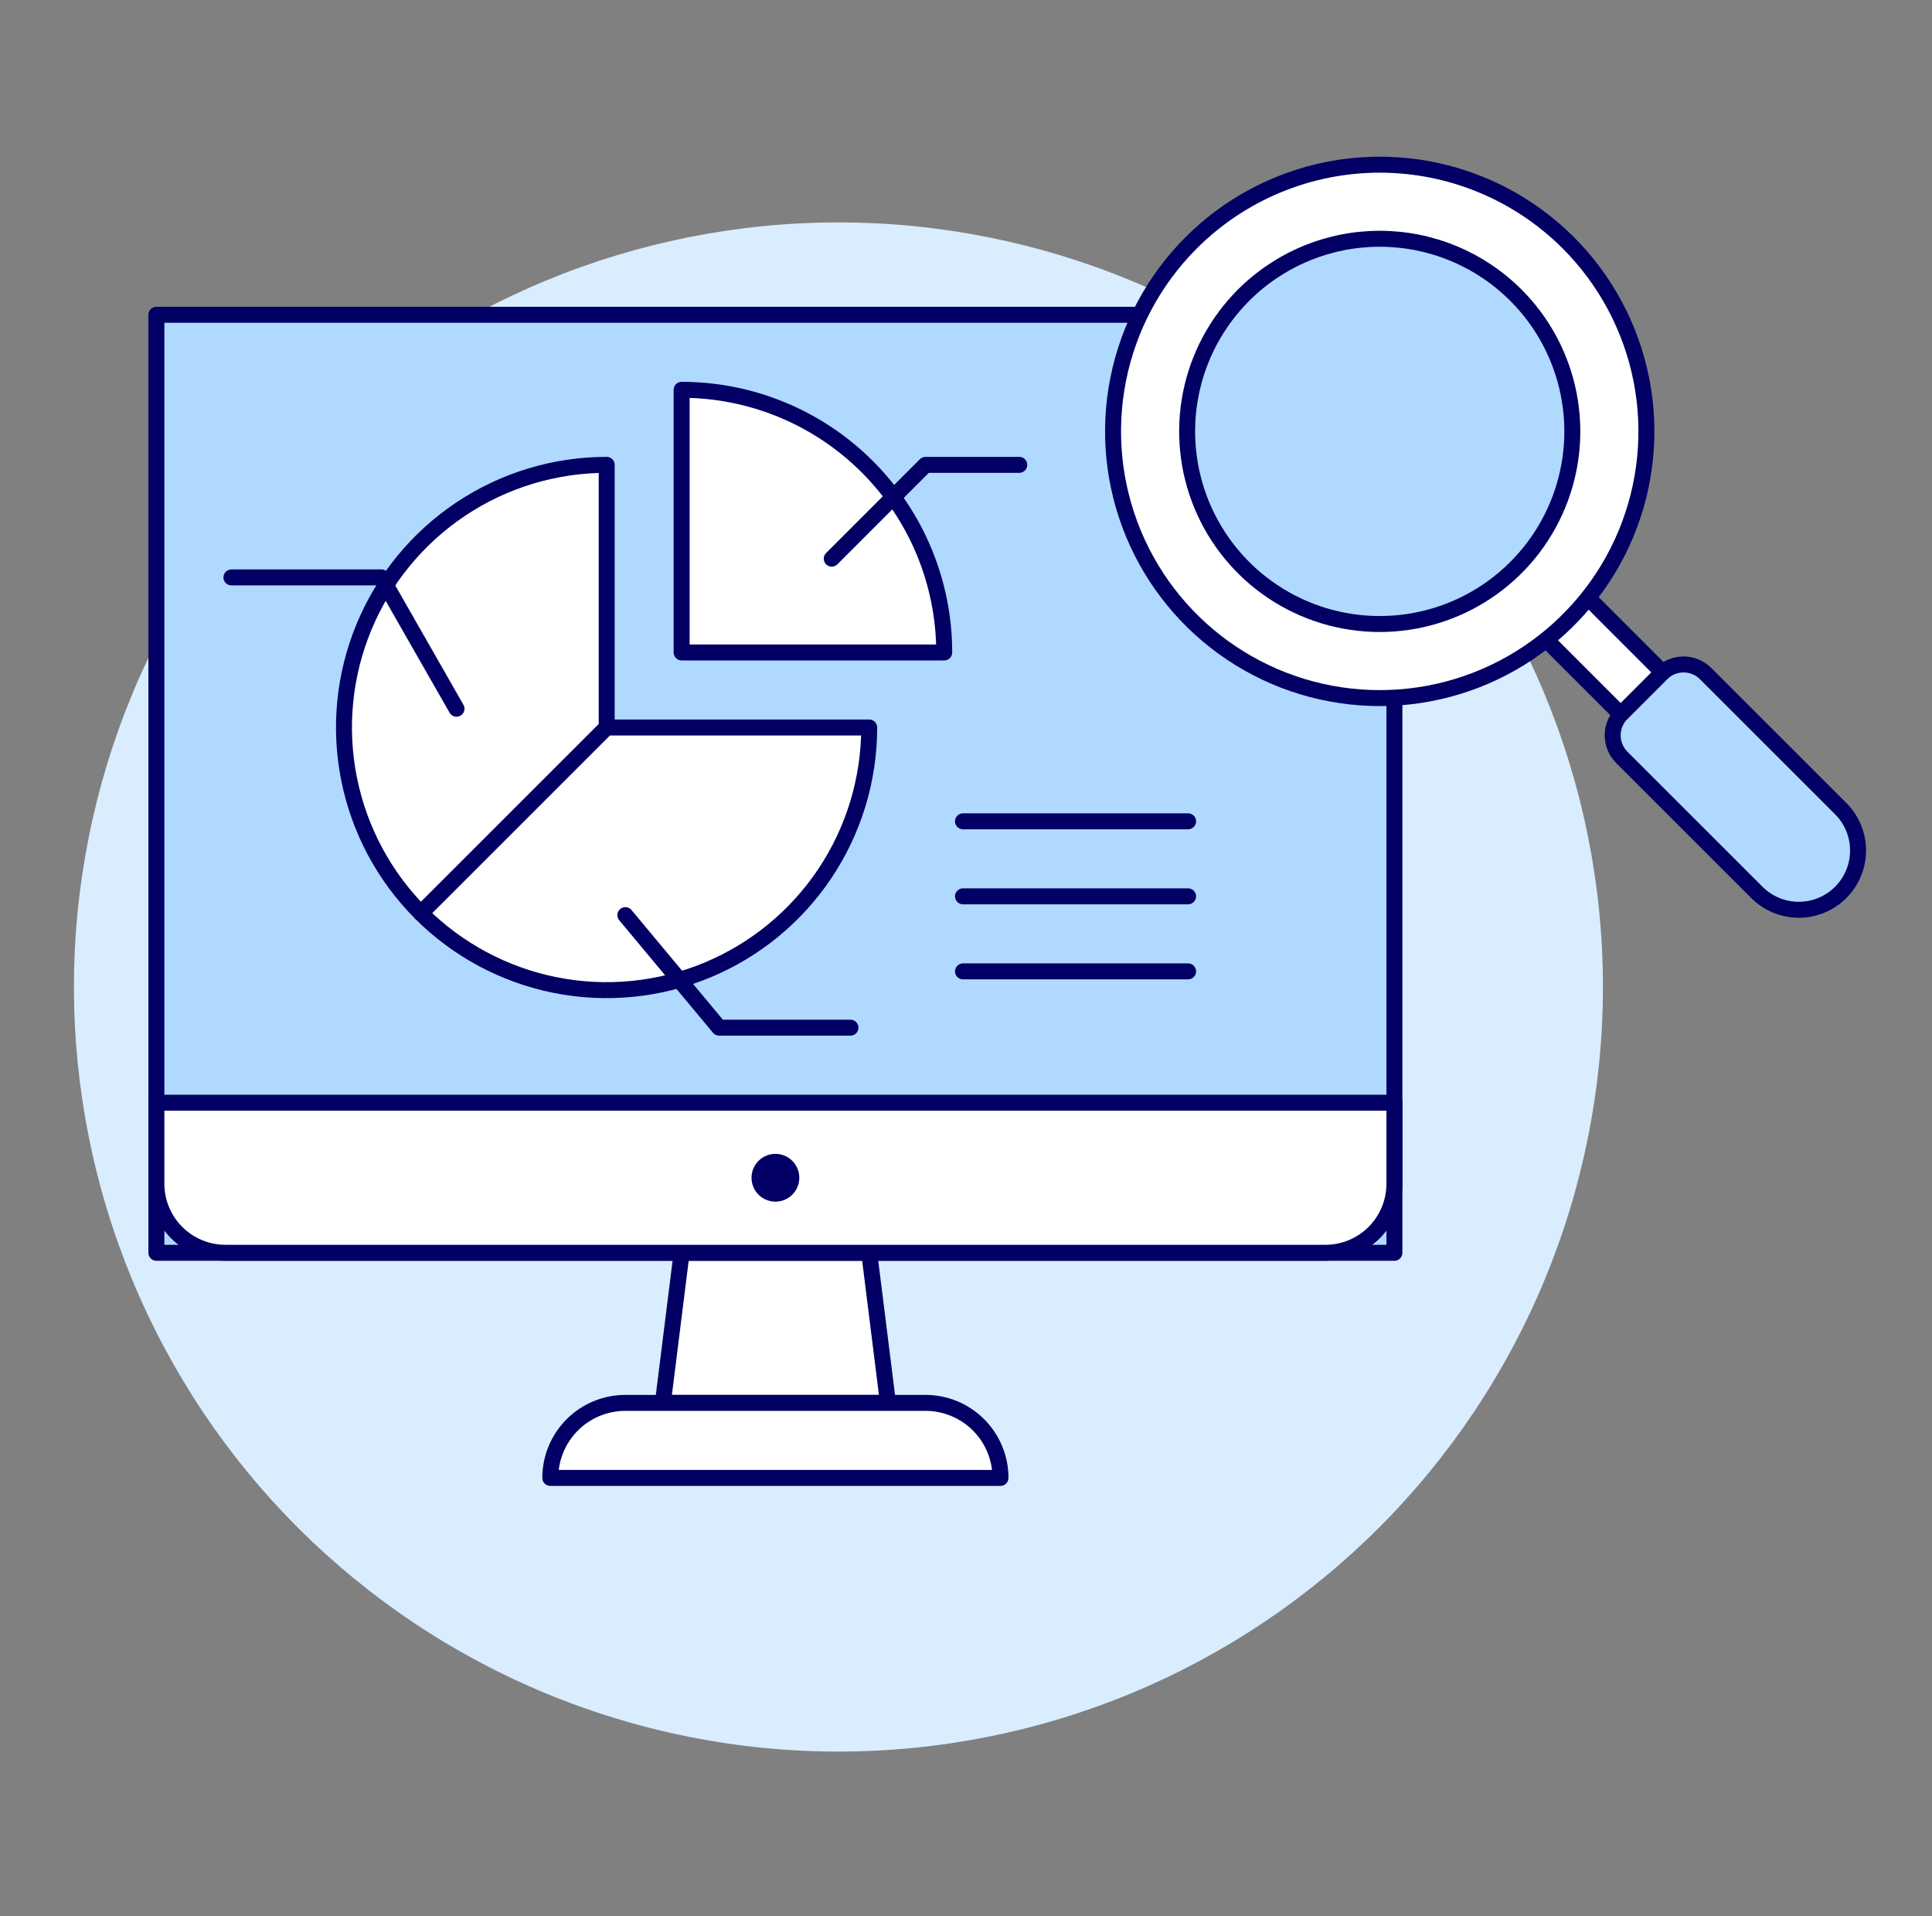
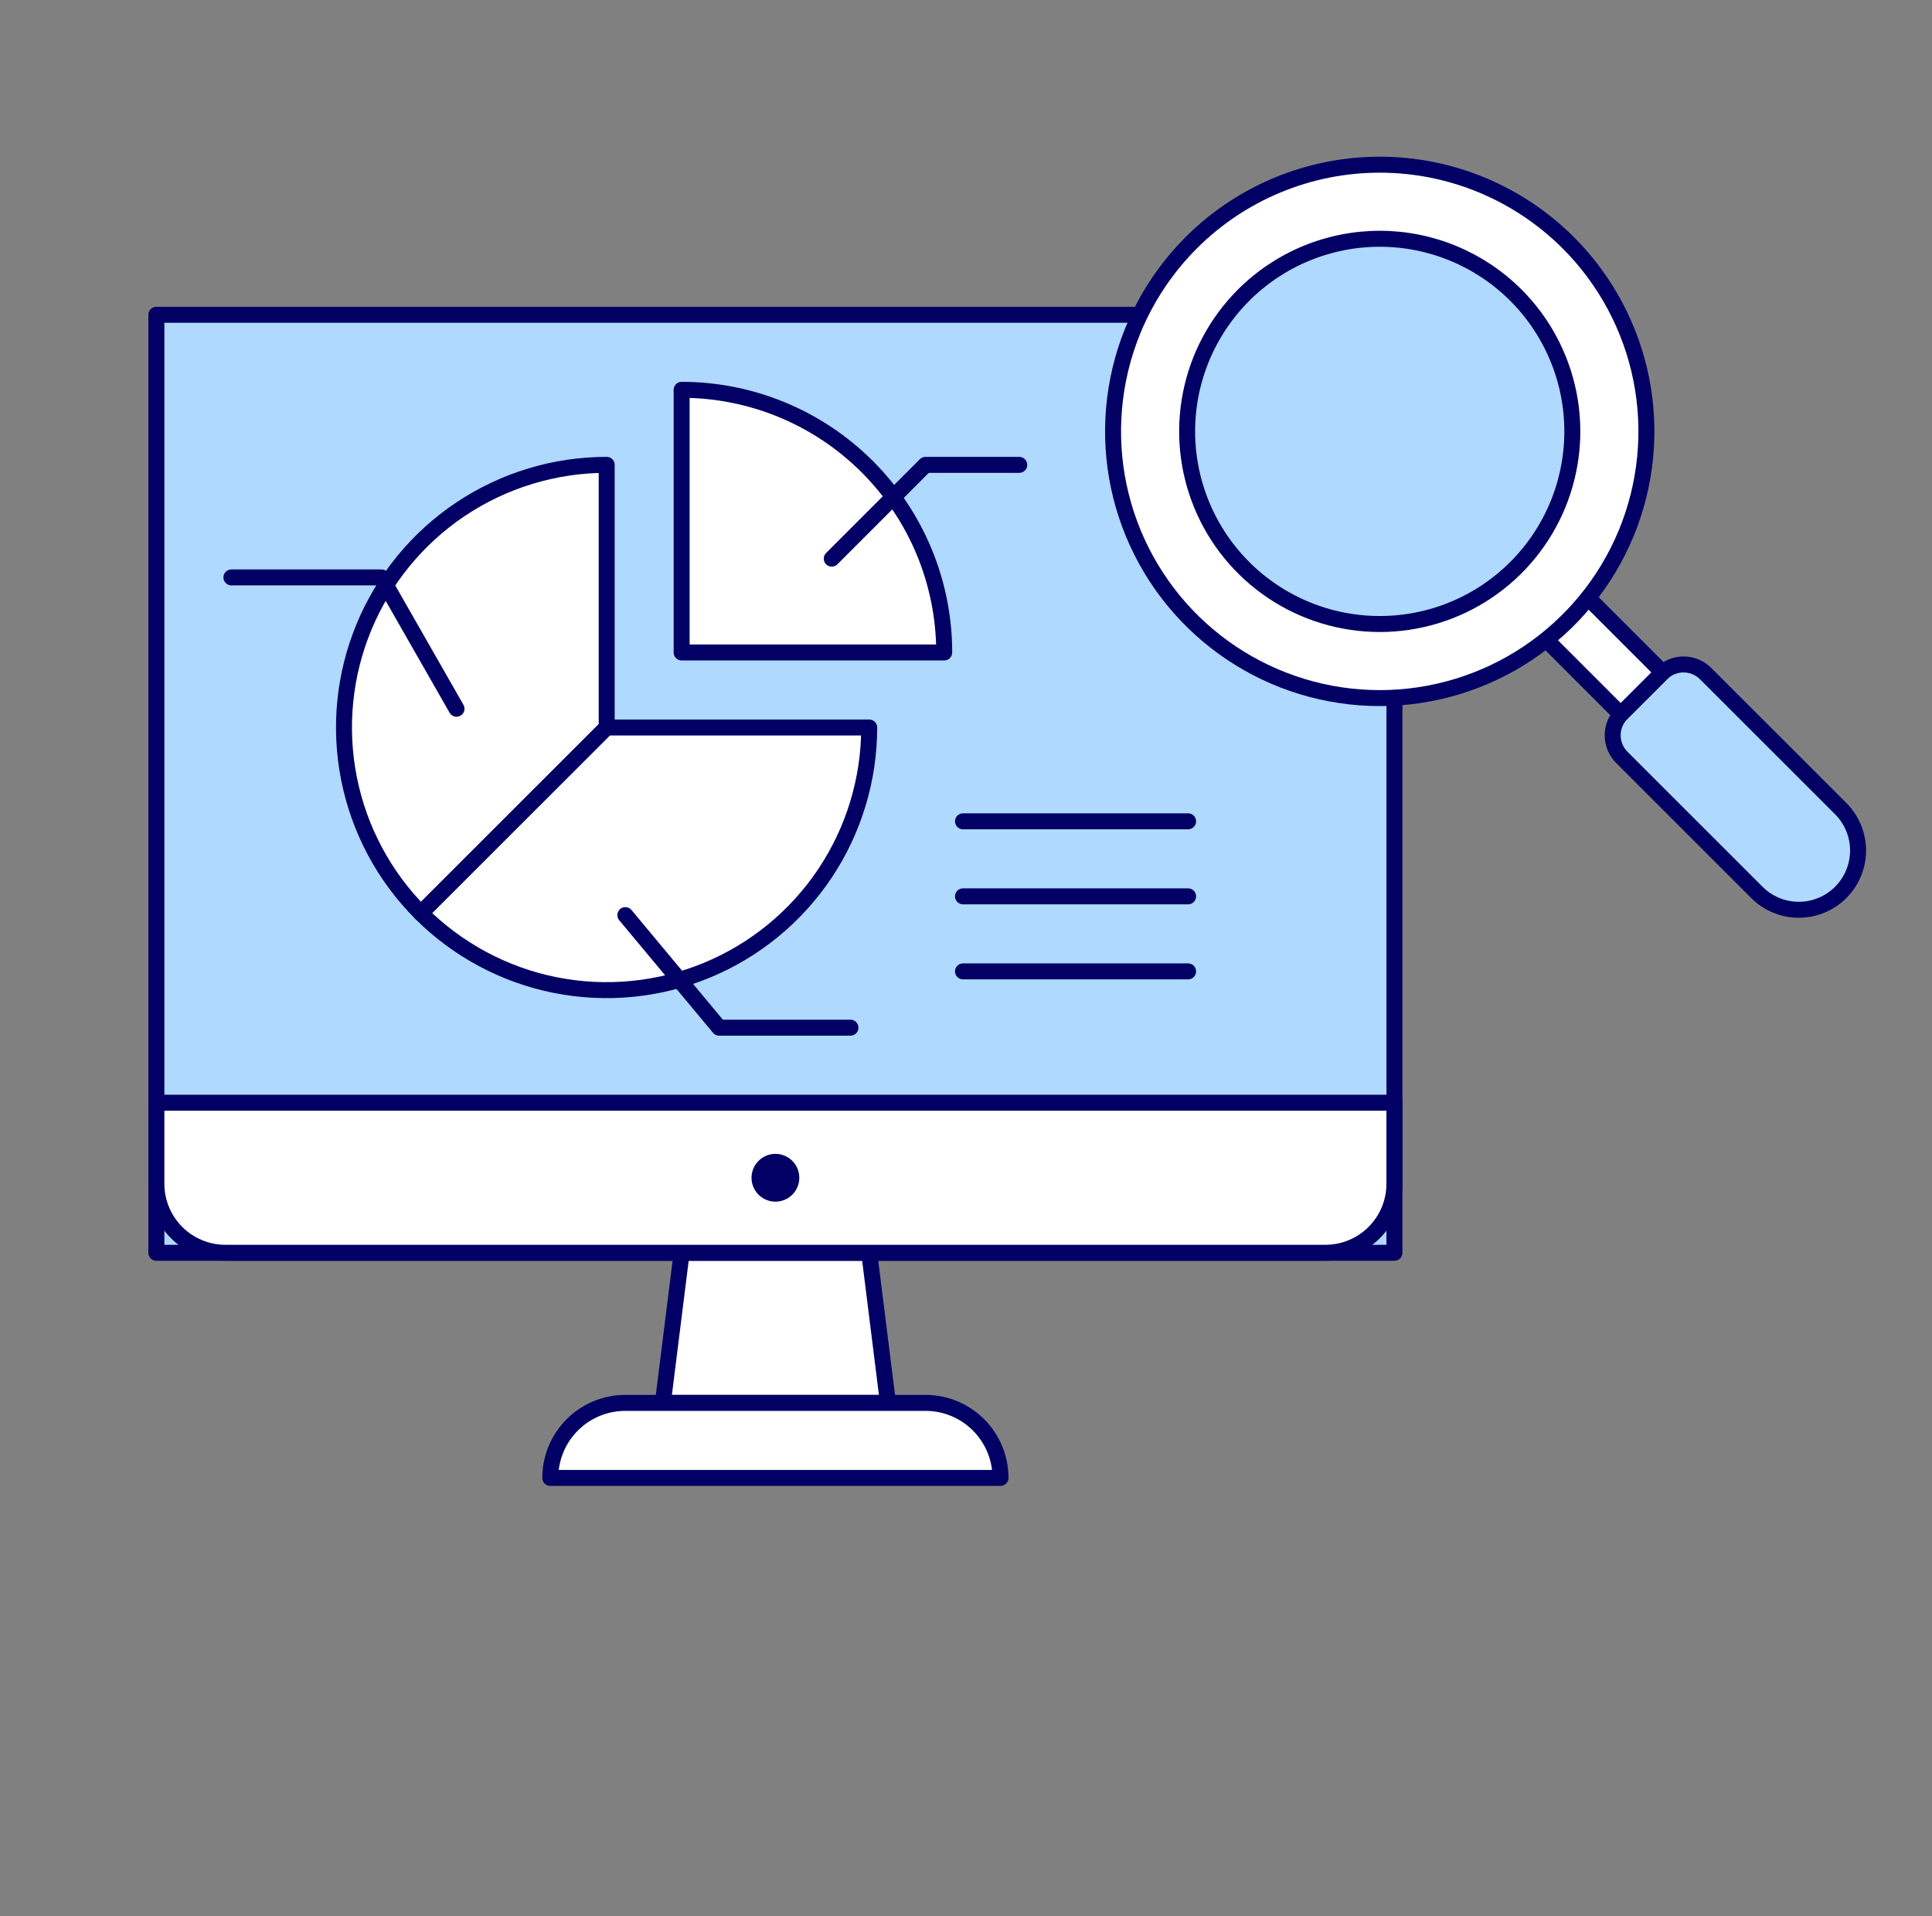
<svg xmlns="http://www.w3.org/2000/svg" width="121" height="120" viewBox="0 0 121 120" fill="none">
  <rect x="0" y="0" width="121" height="120" fill="#808080" stroke="none" />
-   <path d="M4.631 61.807C4.631 68.095 5.869 74.321 8.276 80.13C10.682 85.939 14.209 91.218 18.655 95.664C23.101 100.11 28.379 103.637 34.188 106.043C39.997 108.449 46.223 109.687 52.511 109.687C58.799 109.687 65.025 108.449 70.834 106.043C76.643 103.637 81.921 100.11 86.367 95.664C90.813 91.218 94.34 85.939 96.746 80.13C99.152 74.321 100.391 68.095 100.391 61.807C100.391 49.109 95.346 36.931 86.367 27.951C77.388 18.972 65.209 13.928 52.511 13.928C39.812 13.928 27.634 18.972 18.655 27.951C9.675 36.931 4.631 49.109 4.631 61.807Z" fill="#D9EDFF" />
  <path d="M9.794 19.711H87.332V78.452H9.794V19.711Z" fill="#B0D9FF" />
  <path d="M9.794 19.711H87.332V78.452H9.794V19.711Z" stroke="#020064" stroke-linecap="round" stroke-linejoin="round" />
  <path d="M55.613 87.851H41.515L42.69 78.452H54.438L55.613 87.851Z" fill="white" />
  <path d="M55.613 87.851H41.515L42.69 78.452H54.438L55.613 87.851Z" stroke="#020064" stroke-linecap="round" stroke-linejoin="round" />
  <path d="M62.66 92.55H34.465C34.465 91.304 34.96 90.108 35.841 89.227C36.723 88.346 37.918 87.851 39.164 87.851H57.957C58.575 87.85 59.186 87.971 59.757 88.207C60.328 88.443 60.846 88.789 61.283 89.225C61.72 89.662 62.066 90.18 62.302 90.751C62.539 91.321 62.66 91.933 62.66 92.55Z" fill="white" stroke="#020064" stroke-linecap="round" stroke-linejoin="round" />
  <path d="M14.119 78.452H83.004C83.572 78.452 84.135 78.341 84.66 78.124C85.186 77.906 85.663 77.588 86.065 77.186C86.467 76.784 86.786 76.307 87.004 75.781C87.221 75.256 87.332 74.693 87.332 74.125V69.054H9.794V74.125C9.794 74.693 9.905 75.255 10.123 75.78C10.34 76.305 10.658 76.782 11.06 77.184C11.461 77.586 11.938 77.905 12.463 78.122C12.988 78.34 13.551 78.452 14.119 78.452Z" fill="white" stroke="#020064" stroke-linecap="round" stroke-linejoin="round" />
  <path d="M115.282 50.636C115.978 51.332 116.369 52.276 116.369 53.26C116.369 54.245 115.978 55.189 115.282 55.885C114.585 56.581 113.641 56.972 112.657 56.972C111.673 56.972 110.729 56.581 110.033 55.885L101.575 47.431C101.393 47.25 101.249 47.034 101.15 46.796C101.052 46.559 101.001 46.304 101.001 46.047C101.001 45.79 101.052 45.535 101.15 45.298C101.249 45.06 101.393 44.845 101.575 44.663L104.055 42.183C104.422 41.816 104.92 41.609 105.439 41.609C105.958 41.609 106.456 41.816 106.823 42.183L115.282 50.636Z" fill="#B0D9FF" stroke="#020064" stroke-linecap="round" stroke-linejoin="round" />
-   <path d="M94.941 38.169L97.566 35.544L104.127 42.106L101.502 44.73L94.941 38.169Z" fill="white" stroke="#020064" stroke-linecap="round" stroke-linejoin="round" />
+   <path d="M94.941 38.169L97.566 35.544L104.127 42.106L101.502 44.73L94.941 38.169" fill="white" stroke="#020064" stroke-linecap="round" stroke-linejoin="round" />
  <path d="M98.222 15.205C100.558 17.541 102.148 20.517 102.793 23.756C103.437 26.996 103.106 30.354 101.842 33.406C100.578 36.458 98.437 39.066 95.691 40.901C92.944 42.737 89.715 43.716 86.412 43.716C83.109 43.716 79.879 42.737 77.133 40.901C74.386 39.066 72.246 36.458 70.981 33.406C69.717 30.354 69.386 26.996 70.031 23.756C70.675 20.517 72.266 17.541 74.602 15.205C77.734 12.073 81.982 10.313 86.412 10.313C90.841 10.313 95.09 12.073 98.222 15.205Z" fill="white" stroke="#020064" stroke-linecap="round" stroke-linejoin="round" />
  <path d="M94.941 18.486C96.628 20.173 97.777 22.322 98.242 24.662C98.708 27.002 98.469 29.427 97.556 31.631C96.643 33.835 95.097 35.719 93.113 37.044C91.13 38.37 88.797 39.077 86.412 39.077C84.026 39.077 81.694 38.37 79.71 37.044C77.727 35.719 76.181 33.835 75.268 31.631C74.355 29.427 74.116 27.002 74.581 24.662C75.047 22.322 76.196 20.173 77.883 18.486C79.003 17.366 80.332 16.477 81.796 15.871C83.259 15.264 84.828 14.952 86.412 14.952C87.996 14.952 89.564 15.264 91.028 15.871C92.491 16.477 93.821 17.366 94.941 18.486Z" fill="#B0D9FF" />
  <path d="M94.941 18.486C96.628 20.173 97.777 22.322 98.242 24.662C98.708 27.002 98.469 29.427 97.556 31.631C96.643 33.835 95.097 35.719 93.113 37.044C91.13 38.37 88.797 39.077 86.412 39.077C84.026 39.077 81.694 38.37 79.71 37.044C77.727 35.719 76.181 33.835 75.268 31.631C74.355 29.427 74.116 27.002 74.581 24.662C75.047 22.322 76.196 20.173 77.883 18.486C79.003 17.366 80.332 16.477 81.796 15.871C83.259 15.264 84.828 14.952 86.412 14.952C87.996 14.952 89.564 15.264 91.028 15.871C92.491 16.477 93.821 17.366 94.941 18.486Z" stroke="#020064" stroke-linecap="round" stroke-linejoin="round" />
  <path d="M60.312 51.432H74.41" stroke="#020064" stroke-linecap="round" stroke-linejoin="round" />
  <path d="M60.312 56.13H74.41" stroke="#020064" stroke-linecap="round" stroke-linejoin="round" />
  <path d="M60.312 60.83H74.41" stroke="#020064" stroke-linecap="round" stroke-linejoin="round" />
  <path d="M42.69 24.411V40.858H59.136C59.136 36.496 57.403 32.313 54.319 29.228C51.234 26.144 47.051 24.411 42.69 24.411Z" fill="white" stroke="#020064" stroke-linecap="round" stroke-linejoin="round" />
  <path d="M52.092 34.984L57.965 29.11H63.836" stroke="#020064" stroke-linecap="round" stroke-linejoin="round" />
  <path d="M37.997 29.11C34.743 29.109 31.562 30.073 28.857 31.879C26.151 33.686 24.042 36.255 22.796 39.26C21.55 42.266 21.224 45.573 21.859 48.764C22.493 51.955 24.06 54.887 26.361 57.187L37.997 45.557V29.11Z" fill="white" stroke="#020064" stroke-linecap="round" stroke-linejoin="round" />
  <path d="M54.437 45.557H37.996L26.36 57.187C28.66 59.487 31.591 61.054 34.782 61.689C37.972 62.323 41.279 61.998 44.284 60.753C47.29 59.508 49.858 57.4 51.666 54.695C53.473 51.99 54.437 48.81 54.437 45.557Z" fill="white" stroke="#020064" stroke-linecap="round" stroke-linejoin="round" />
  <path d="M39.165 57.306L45.039 64.355H53.263" stroke="#020064" stroke-linecap="round" stroke-linejoin="round" />
  <path d="M28.591 44.383L23.892 36.159H14.493" stroke="#020064" stroke-linecap="round" stroke-linejoin="round" />
  <path d="M47.067 73.754C47.067 73.95 47.106 74.145 47.181 74.326C47.257 74.508 47.367 74.673 47.506 74.812C47.645 74.951 47.809 75.061 47.991 75.136C48.173 75.211 48.367 75.25 48.564 75.25C48.76 75.25 48.955 75.211 49.136 75.136C49.318 75.061 49.483 74.951 49.622 74.812C49.761 74.673 49.871 74.508 49.946 74.326C50.021 74.145 50.06 73.95 50.06 73.754C50.06 73.557 50.021 73.362 49.946 73.181C49.871 72.999 49.761 72.835 49.622 72.696C49.483 72.557 49.318 72.446 49.136 72.371C48.955 72.296 48.76 72.257 48.564 72.257C48.367 72.257 48.173 72.296 47.991 72.371C47.809 72.446 47.645 72.557 47.506 72.696C47.367 72.835 47.257 72.999 47.181 73.181C47.106 73.362 47.067 73.557 47.067 73.754Z" fill="#020064" />
</svg>